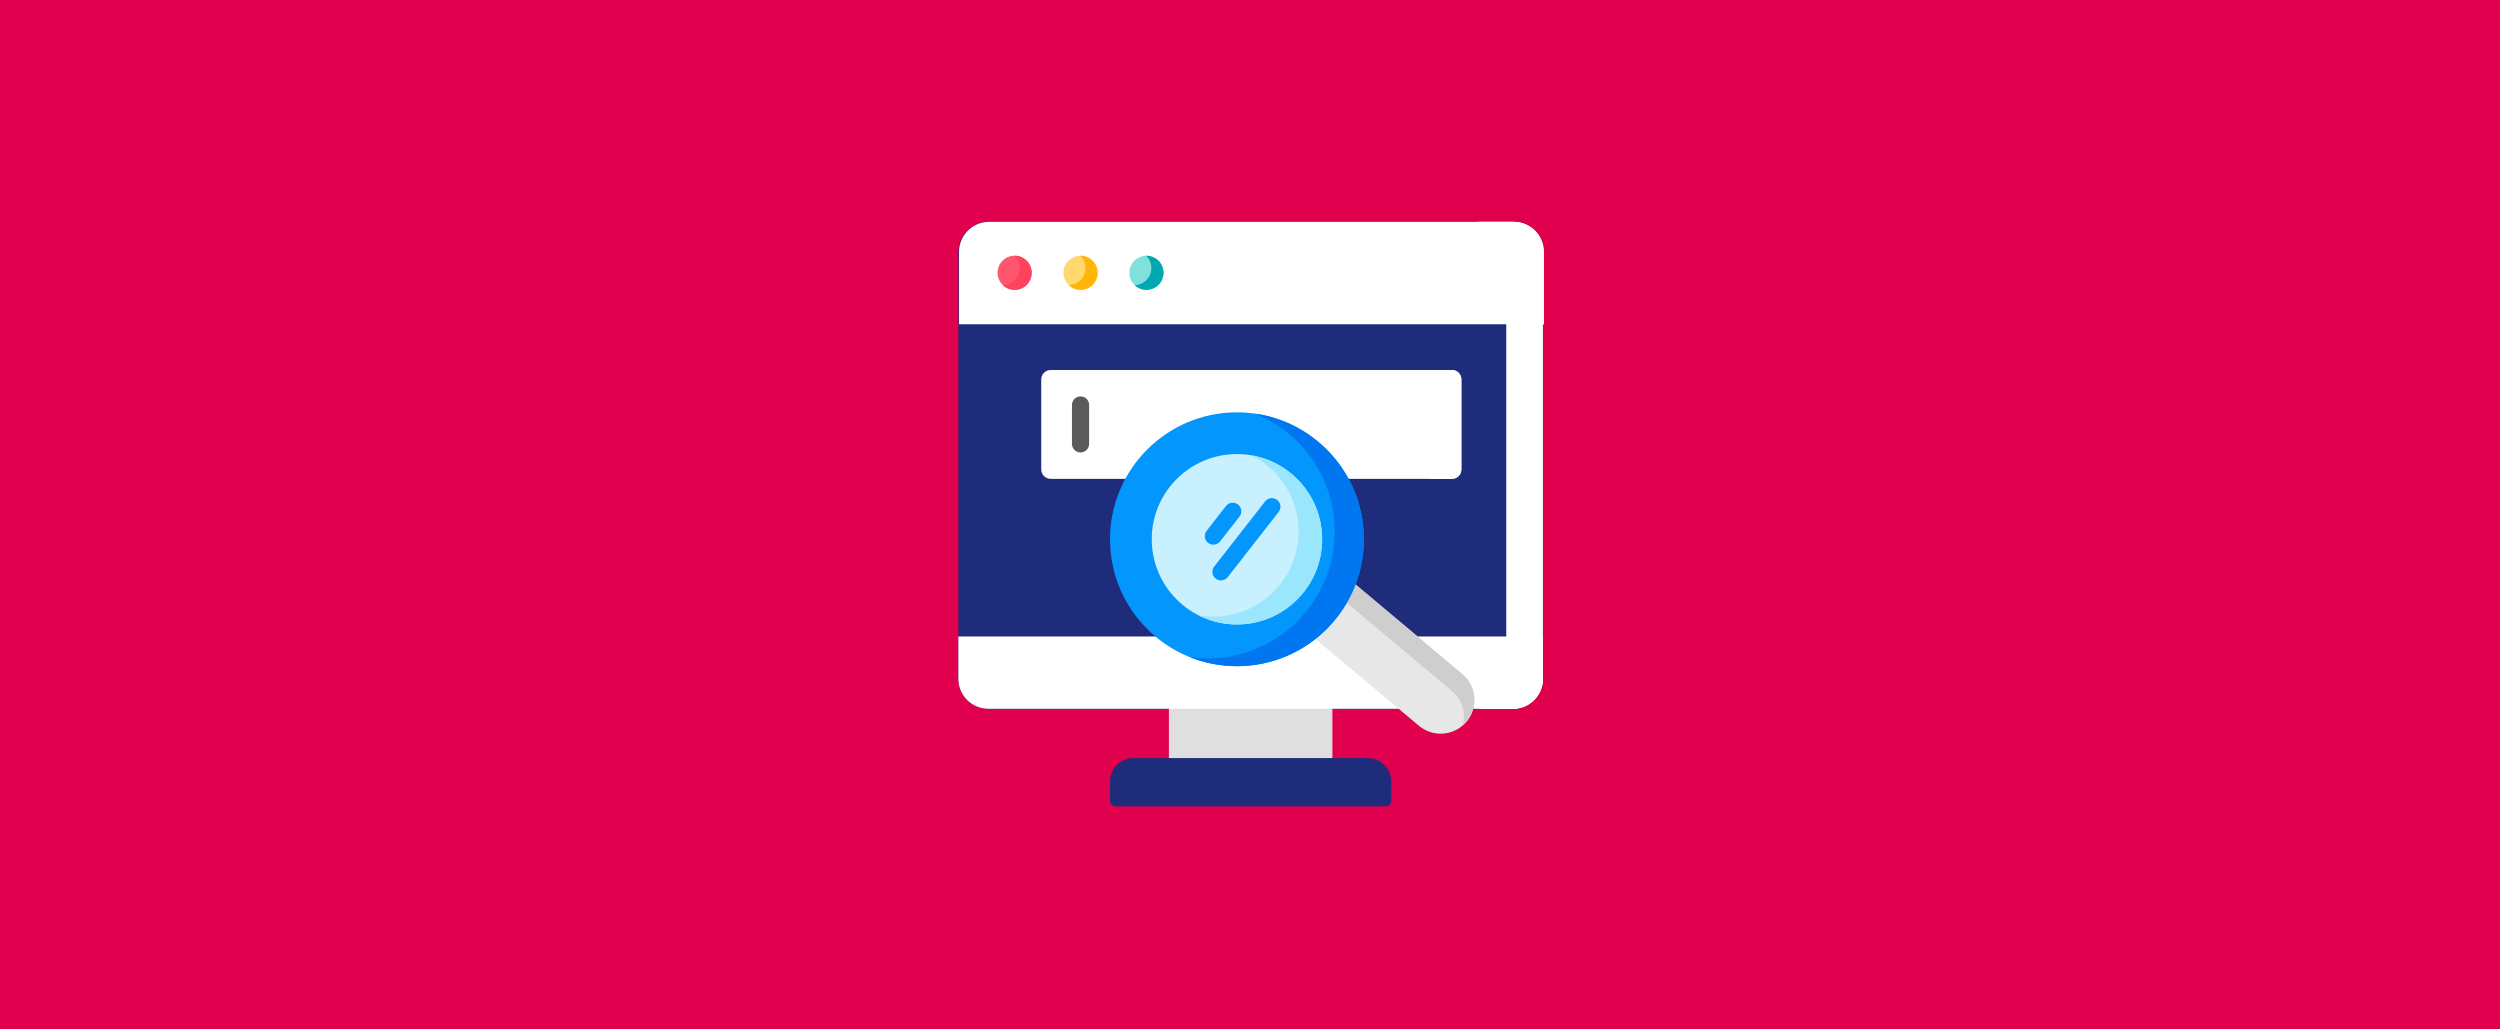
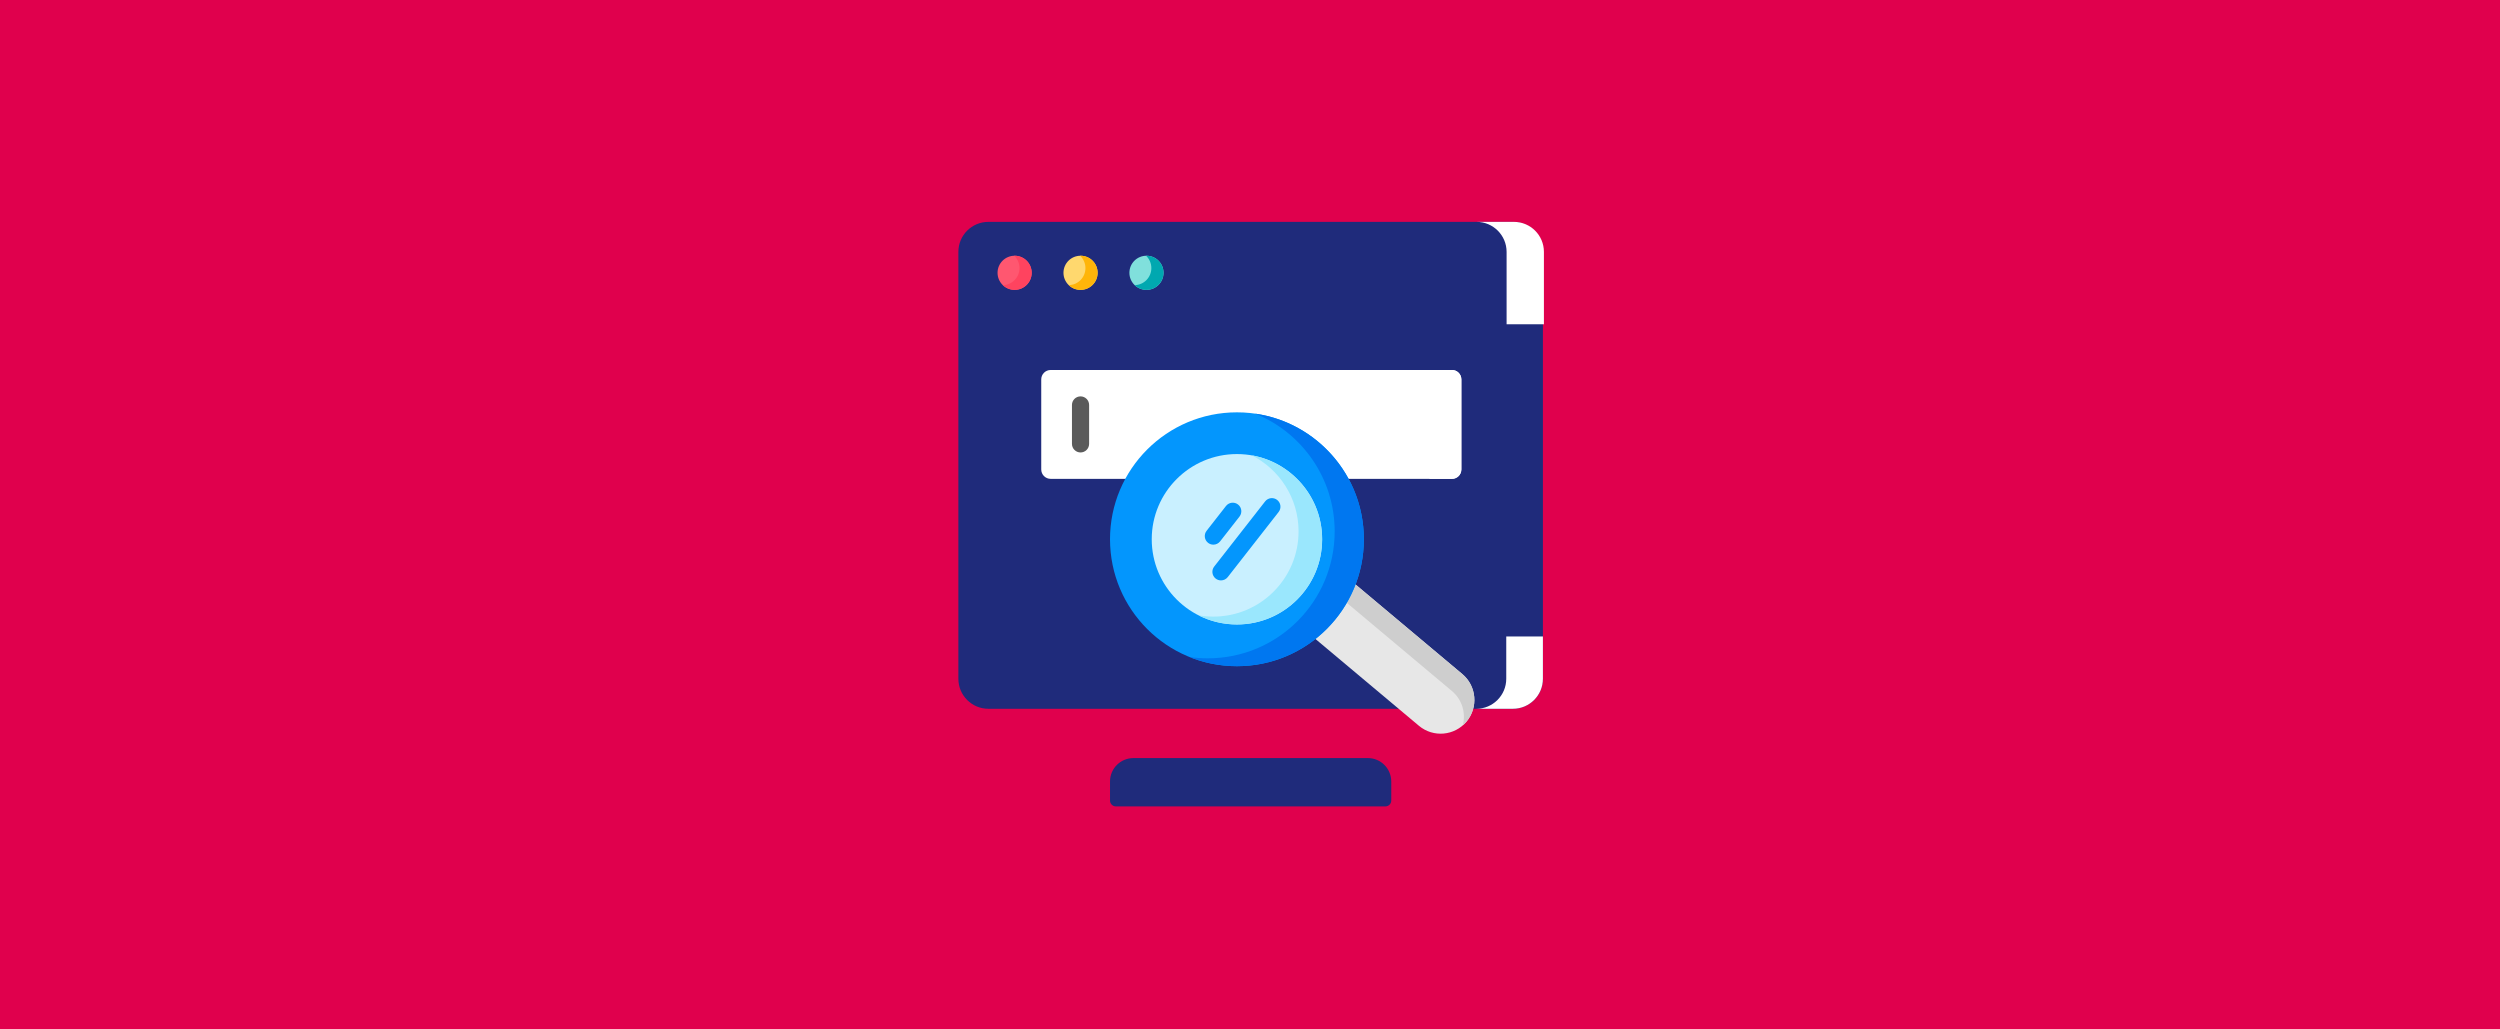
<svg xmlns="http://www.w3.org/2000/svg" xmlns:xlink="http://www.w3.org/1999/xlink" width="1093px" height="450px" viewBox="0 0 1093 450" version="1.1">
  <rect x="0" y="0" width="1093" height="450" fill="#808080" stroke="none" />
  <title>Group 31</title>
  <desc>Created with Sketch.</desc>
  <defs>
    <rect id="path-1" x="0" y="0" width="1093" height="450" />
  </defs>
  <g id="Page-1" stroke="none" stroke-width="1" fill="none" fill-rule="evenodd">
    <g id="Group-31">
      <g id="Group-7-Copy-4">
        <g id="Payers-Copy-4">
          <g id="Rectangle">
            <mask id="mask-2" fill="white">
              <use xlink:href="#path-1" />
            </mask>
            <use id="Mask" fill="#E0004D" xlink:href="#path-1" />
          </g>
        </g>
      </g>
      <g id="search" transform="translate(419, 97)" fill-rule="nonzero">
        <path d="M242.439,212.881 L13.119,212.881 C5.873,212.881 -2.84217094e-14,207.008 -2.84217094e-14,199.762 L-2.84217094e-14,13.119 C-2.84217094e-14,5.873 5.873,2.84217094e-14 13.119,2.84217094e-14 L242.439,2.84217094e-14 C249.686,2.84217094e-14 255.559,5.873 255.559,13.119 L255.559,199.762 C255.559,207.008 249.686,212.881 242.439,212.881 L242.439,212.881 Z" id="Path" fill="#1F2B7B" />
-         <path d="M255.561,13.121 L255.561,199.762 C255.561,207.008 249.688,212.881 242.441,212.881 L226.414,212.881 C233.66,212.881 239.535,207.008 239.535,199.762 L239.535,13.121 C239.535,5.875 233.66,0.002 226.414,0.002 L242.441,0.002 C249.688,0.002 255.561,5.875 255.561,13.121 Z" id="Path" fill="#FFFFFF" />
-         <path d="M255.852,44.756 L0.285,44.756 L0.285,13.119 C0.285,5.873 6.158,0 13.402,0 L242.732,0 C249.979,0 255.852,5.873 255.852,13.119 L255.852,44.756 Z" id="Path" fill="#FFFFFF" />
        <path d="M256,13.117 L256,44.758 L239.682,44.758 L239.682,13.117 C239.682,5.875 233.807,0.002 226.561,0.002 L242.881,0.002 C250.127,0.002 256,5.875 256,13.117 Z" id="Path" fill="#FFFFFF" />
-         <polygon id="Path" fill="#DFDFDF" points="92.035 205.166 163.523 205.166 163.523 243.51 92.035 243.51" />
-         <path d="M255.559,181.271 L0,181.271 L0,199.762 C0,207.008 5.873,212.881 13.119,212.881 L242.439,212.881 C249.686,212.881 255.559,207.008 255.559,199.762 L255.559,181.271 Z" id="Path" fill="#FFFFFF" />
        <path d="M255.561,181.271 L255.561,199.762 C255.561,207.008 249.688,212.881 242.441,212.881 L226.414,212.881 C233.66,212.881 239.535,207.008 239.535,199.762 L239.535,181.271 L255.561,181.271 Z" id="Path" fill="#FFFFFF" />
        <path d="M32.053,22.268 C32.053,26.391 28.711,29.73 24.59,29.73 C20.469,29.73 17.127,26.391 17.127,22.268 C17.127,18.146 20.469,14.807 24.59,14.807 C28.711,14.807 32.053,18.146 32.053,22.268 Z" id="Path" fill="#FF5770" />
        <path d="M60.873,22.268 C60.873,26.391 57.533,29.73 53.41,29.73 C49.289,29.73 45.949,26.391 45.949,22.268 C45.949,18.146 49.289,14.807 53.41,14.807 C57.533,14.807 60.873,18.146 60.873,22.268 Z" id="Path" fill="#FFD86E" />
        <path d="M89.693,22.268 C89.693,26.391 86.354,29.73 82.232,29.73 C78.109,29.73 74.77,26.391 74.77,22.268 C74.77,18.146 78.109,14.807 82.232,14.807 C86.354,14.807 89.693,18.146 89.693,22.268 Z" id="Path" fill="#80E0DC" />
        <path d="M32.051,22.271 C32.051,26.391 28.713,29.729 24.594,29.729 C22.598,29.729 20.781,28.947 19.445,27.666 C23.482,27.578 26.732,24.277 26.732,20.213 C26.732,18.084 25.842,16.172 24.418,14.812 C24.475,14.807 24.537,14.807 24.594,14.807 C28.713,14.809 32.051,18.146 32.051,22.271 Z" id="Path" fill="#FF435F" />
        <path d="M60.873,22.271 C60.873,26.391 57.535,29.729 53.41,29.729 C51.414,29.729 49.604,28.947 48.262,27.666 C52.305,27.578 55.555,24.277 55.555,20.213 C55.555,18.084 54.664,16.172 53.24,14.812 C53.297,14.807 53.354,14.807 53.41,14.807 C57.535,14.809 60.873,18.146 60.873,22.271 Z" id="Path" fill="#FFB509" />
        <path d="M89.695,22.271 C89.695,26.391 86.352,29.729 82.232,29.729 C80.236,29.729 78.426,28.947 77.084,27.666 C81.127,27.578 84.371,24.277 84.371,20.213 C84.371,18.084 83.482,16.172 82.057,14.812 C82.113,14.807 82.176,14.807 82.232,14.807 C86.352,14.809 89.695,18.146 89.695,22.271 Z" id="Path" fill="#00A8B0" />
        <path d="M186.689,255.566 L68.869,255.566 C67.449,255.566 66.297,254.416 66.297,252.996 L66.297,244.662 C66.297,239.012 70.879,234.43 76.529,234.43 L179.029,234.43 C184.68,234.43 189.26,239.012 189.26,244.662 L189.26,252.996 C189.262,254.416 188.109,255.566 186.689,255.566 L186.689,255.566 Z" id="Path" fill="#1F2B7B" />
        <path d="M215.791,112.354 L40.346,112.354 C38.072,112.354 36.23,110.51 36.23,108.238 L36.23,68.873 C36.23,66.602 38.072,64.758 40.346,64.758 L215.791,64.758 C218.062,64.758 219.906,66.602 219.906,68.873 L219.906,108.238 C219.906,110.51 218.062,112.354 215.791,112.354 L215.791,112.354 Z" id="Path" fill="#FFFFFF" />
        <path d="M215.791,112.354 L205.955,112.354 L205.955,64.758 L215.791,64.758 C218.062,64.758 219.906,66.602 219.906,68.873 L219.906,108.238 C219.906,110.51 218.062,112.354 215.791,112.354 L215.791,112.354 Z" id="Path" fill="#FFFFFF" />
        <path d="M53.41,100.816 C51.34,100.816 49.66,99.137 49.66,97.066 L49.66,80.045 C49.66,77.975 51.34,76.295 53.41,76.295 C55.482,76.295 57.16,77.975 57.16,80.045 L57.16,97.066 C57.16,99.137 55.482,100.816 53.41,100.816 Z" id="Path" fill="#5A5A5A" />
        <path d="M222.152,218.496 C216.912,224.74 207.604,225.557 201.359,220.318 L143.383,171.688 C137.139,166.449 136.322,157.141 141.561,150.895 C146.799,144.65 156.107,143.834 162.354,149.072 L220.328,197.703 C226.574,202.941 227.389,212.25 222.152,218.496 Z" id="Path" fill="#E7E7E7" />
        <path d="M222.15,218.494 C221.65,219.09 221.111,219.639 220.543,220.131 C221.943,214.785 220.27,208.871 215.75,205.086 L157.777,156.457 C155.012,154.137 151.646,153.002 148.301,153.002 C144.807,153.002 141.338,154.234 138.592,156.641 C139.125,154.59 140.109,152.623 141.561,150.895 C144.477,147.414 148.66,145.623 152.871,145.623 C156.223,145.623 159.588,146.754 162.354,149.074 L220.326,197.703 C226.574,202.943 227.389,212.25 222.15,218.494 L222.15,218.494 Z" id="Path" fill="#CECECE" />
        <path d="M177.279,138.766 C177.279,169.412 152.436,194.256 121.789,194.256 C91.143,194.256 66.299,169.412 66.299,138.766 C66.299,108.117 91.143,83.273 121.789,83.273 C152.436,83.273 177.279,108.117 177.279,138.766 Z" id="Path" fill="#0396FD" />
        <path d="M177.281,138.764 C177.281,169.412 152.438,194.256 121.789,194.256 C114.453,194.256 107.453,192.834 101.043,190.248 C103.646,190.625 106.312,190.82 109.025,190.82 C139.674,190.82 164.518,165.977 164.518,135.332 C164.518,112.012 150.135,92.055 129.754,83.844 C156.629,87.701 177.281,110.82 177.281,138.764 L177.281,138.764 Z" id="Path" fill="#0077F0" />
        <path d="M159.037,138.766 C159.037,159.336 142.361,176.014 121.789,176.014 C101.217,176.014 84.539,159.336 84.539,138.766 C84.539,118.193 101.217,101.516 121.789,101.516 C142.361,101.516 159.037,118.193 159.037,138.766 Z" id="Path" fill="#C9F0FF" />
        <path d="M159.039,138.764 C159.039,159.334 142.359,176.016 121.789,176.016 C115.742,176.016 110.027,174.574 104.98,172.012 C107.092,172.387 109.262,172.58 111.479,172.58 C132.055,172.58 148.73,155.902 148.73,135.332 C148.73,120.803 140.416,108.221 128.283,102.08 C145.758,105.152 159.039,120.41 159.039,138.764 L159.039,138.764 Z" id="Path" fill="#9AE7FD" />
        <g id="Group" transform="translate(107.5, 120.5)" fill="#0396FD">
          <path d="M3.979,20.625 C3.17,20.625 2.357,20.365 1.672,19.83 C0.039,18.555 -0.25,16.197 1.025,14.566 L9.506,3.717 C10.783,2.086 13.139,1.797 14.77,3.072 C16.402,4.348 16.691,6.705 15.416,8.336 L6.936,19.186 C6.195,20.131 5.092,20.625 3.979,20.625 L3.979,20.625 Z" id="Path" />
          <path d="M7.305,36.252 C6.496,36.252 5.684,35.994 4.998,35.457 C3.365,34.182 3.076,31.824 4.352,30.193 L26.611,1.717 C27.887,0.086 30.242,-0.205 31.875,1.072 C33.506,2.348 33.795,4.705 32.52,6.336 L10.262,34.812 C9.521,35.758 8.418,36.252 7.305,36.252 Z" id="Path" />
        </g>
      </g>
    </g>
  </g>
</svg>